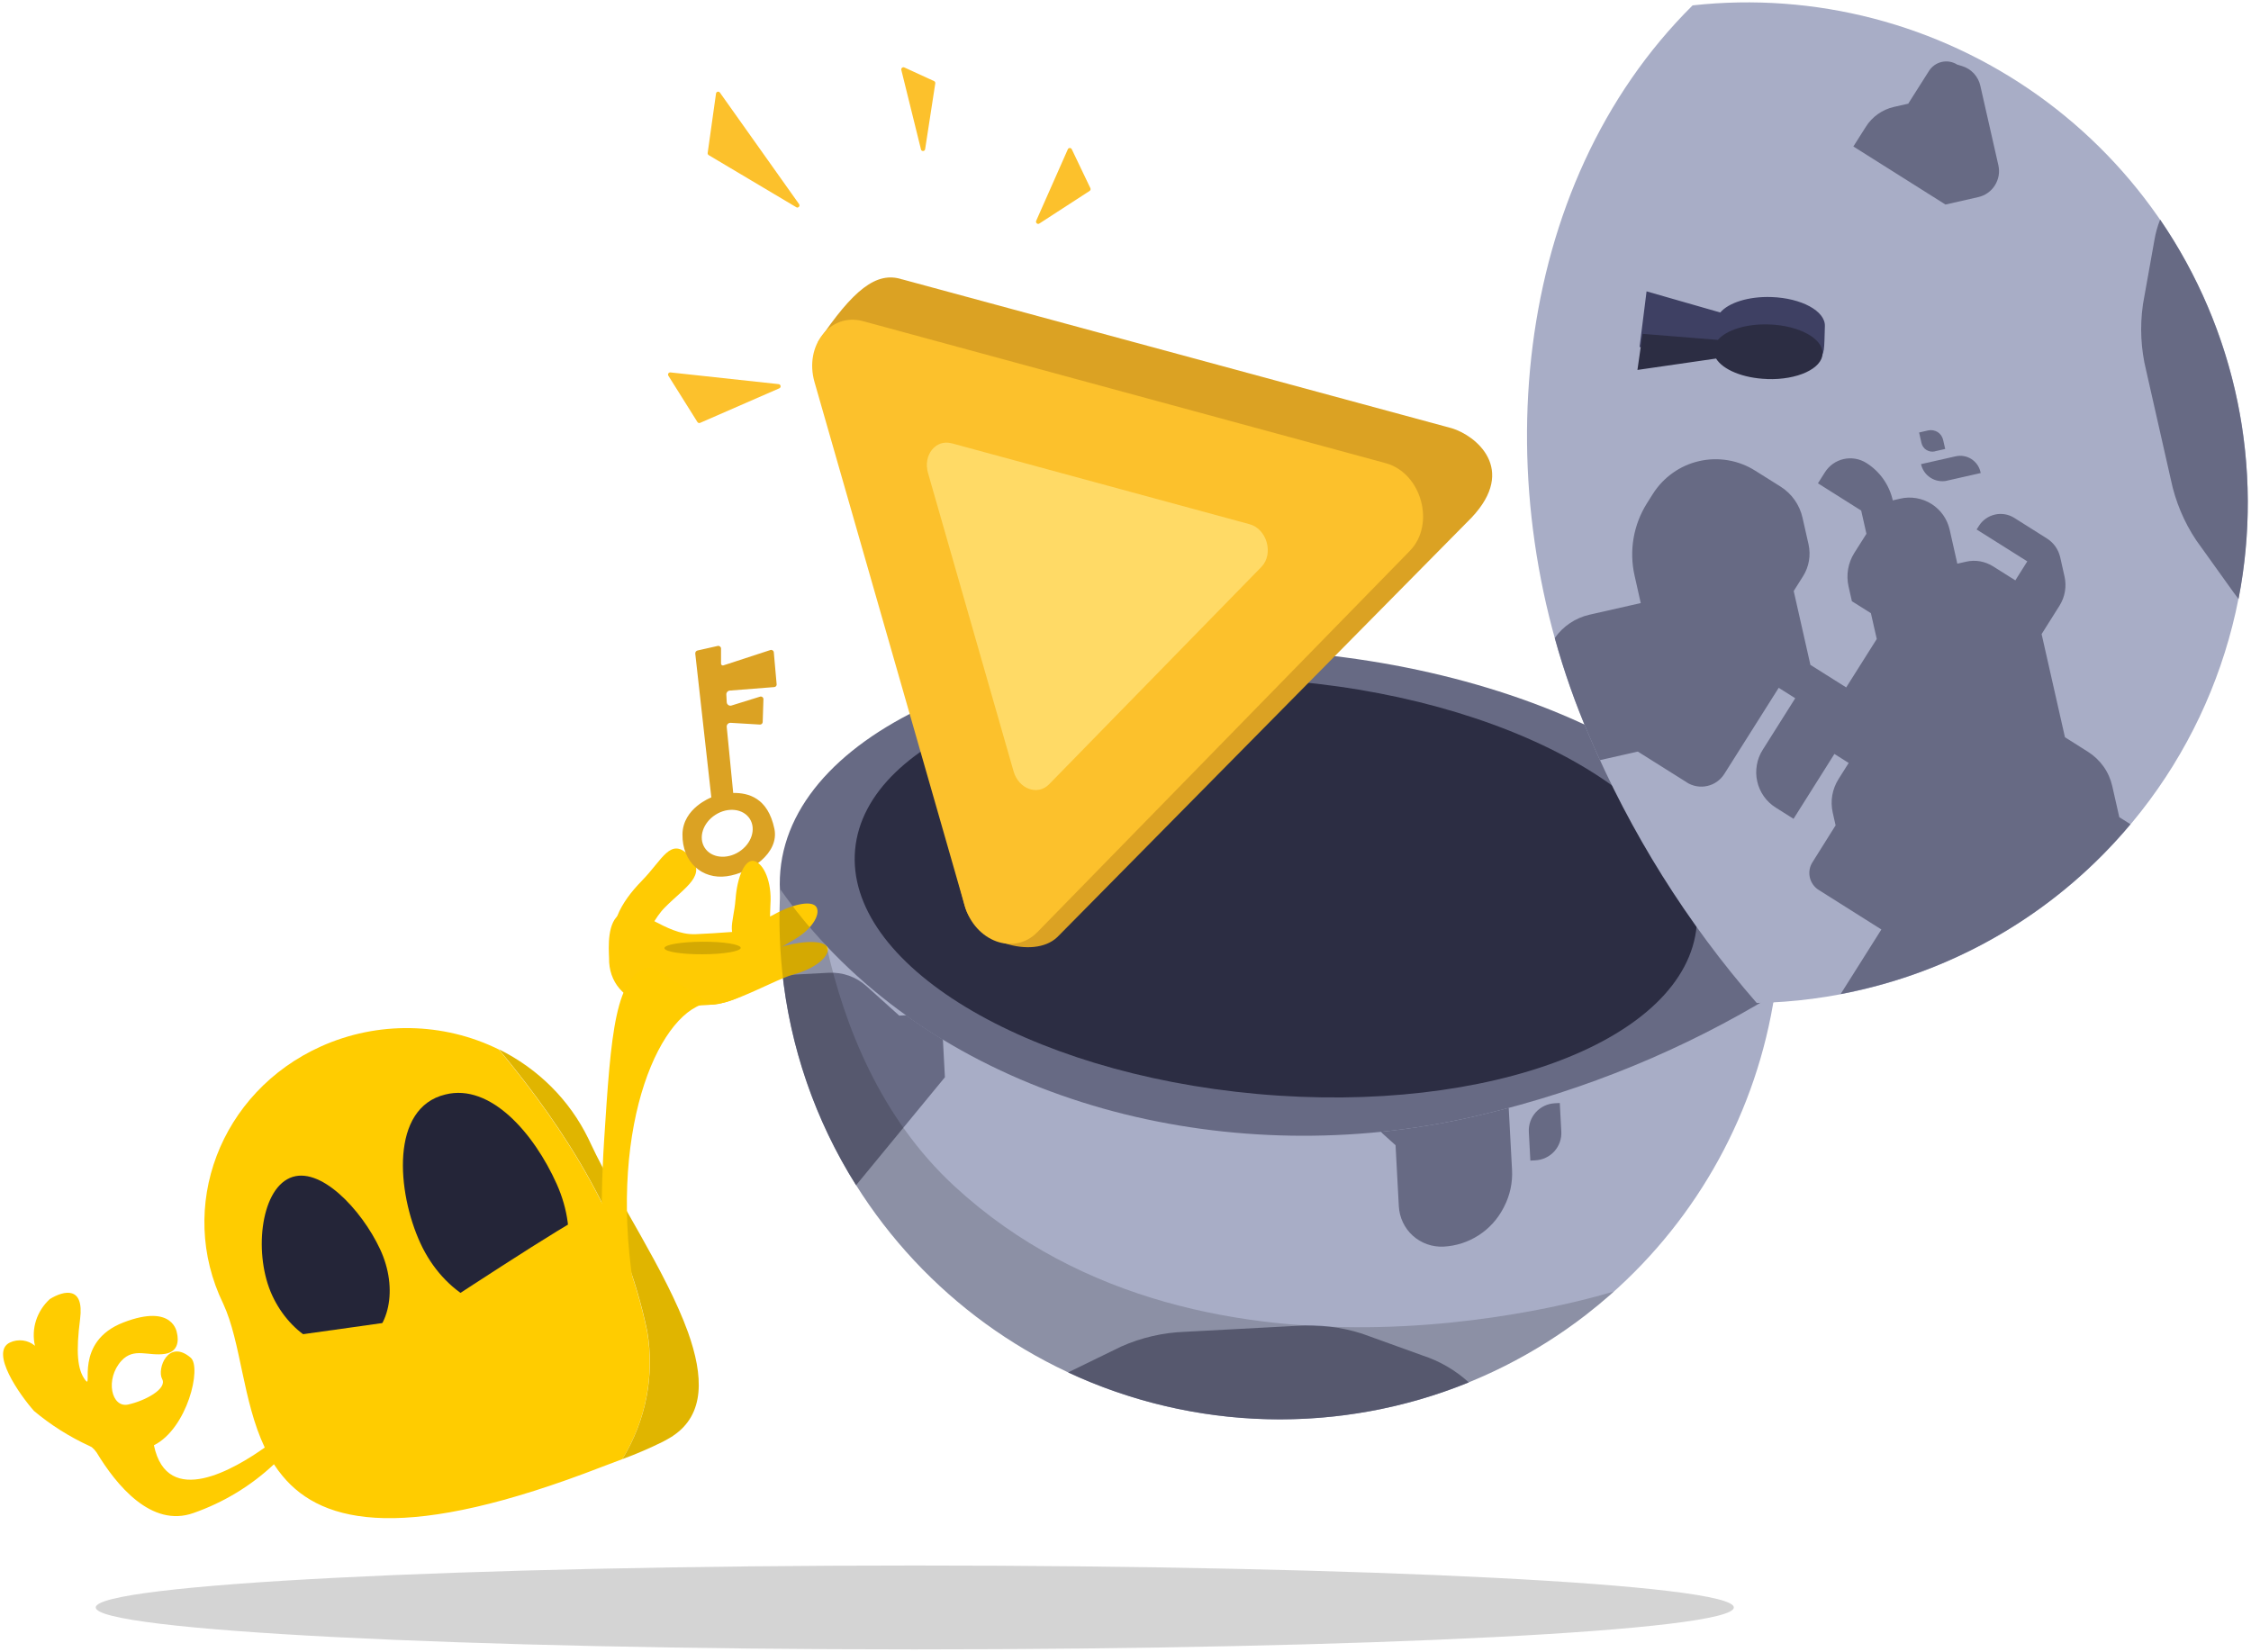
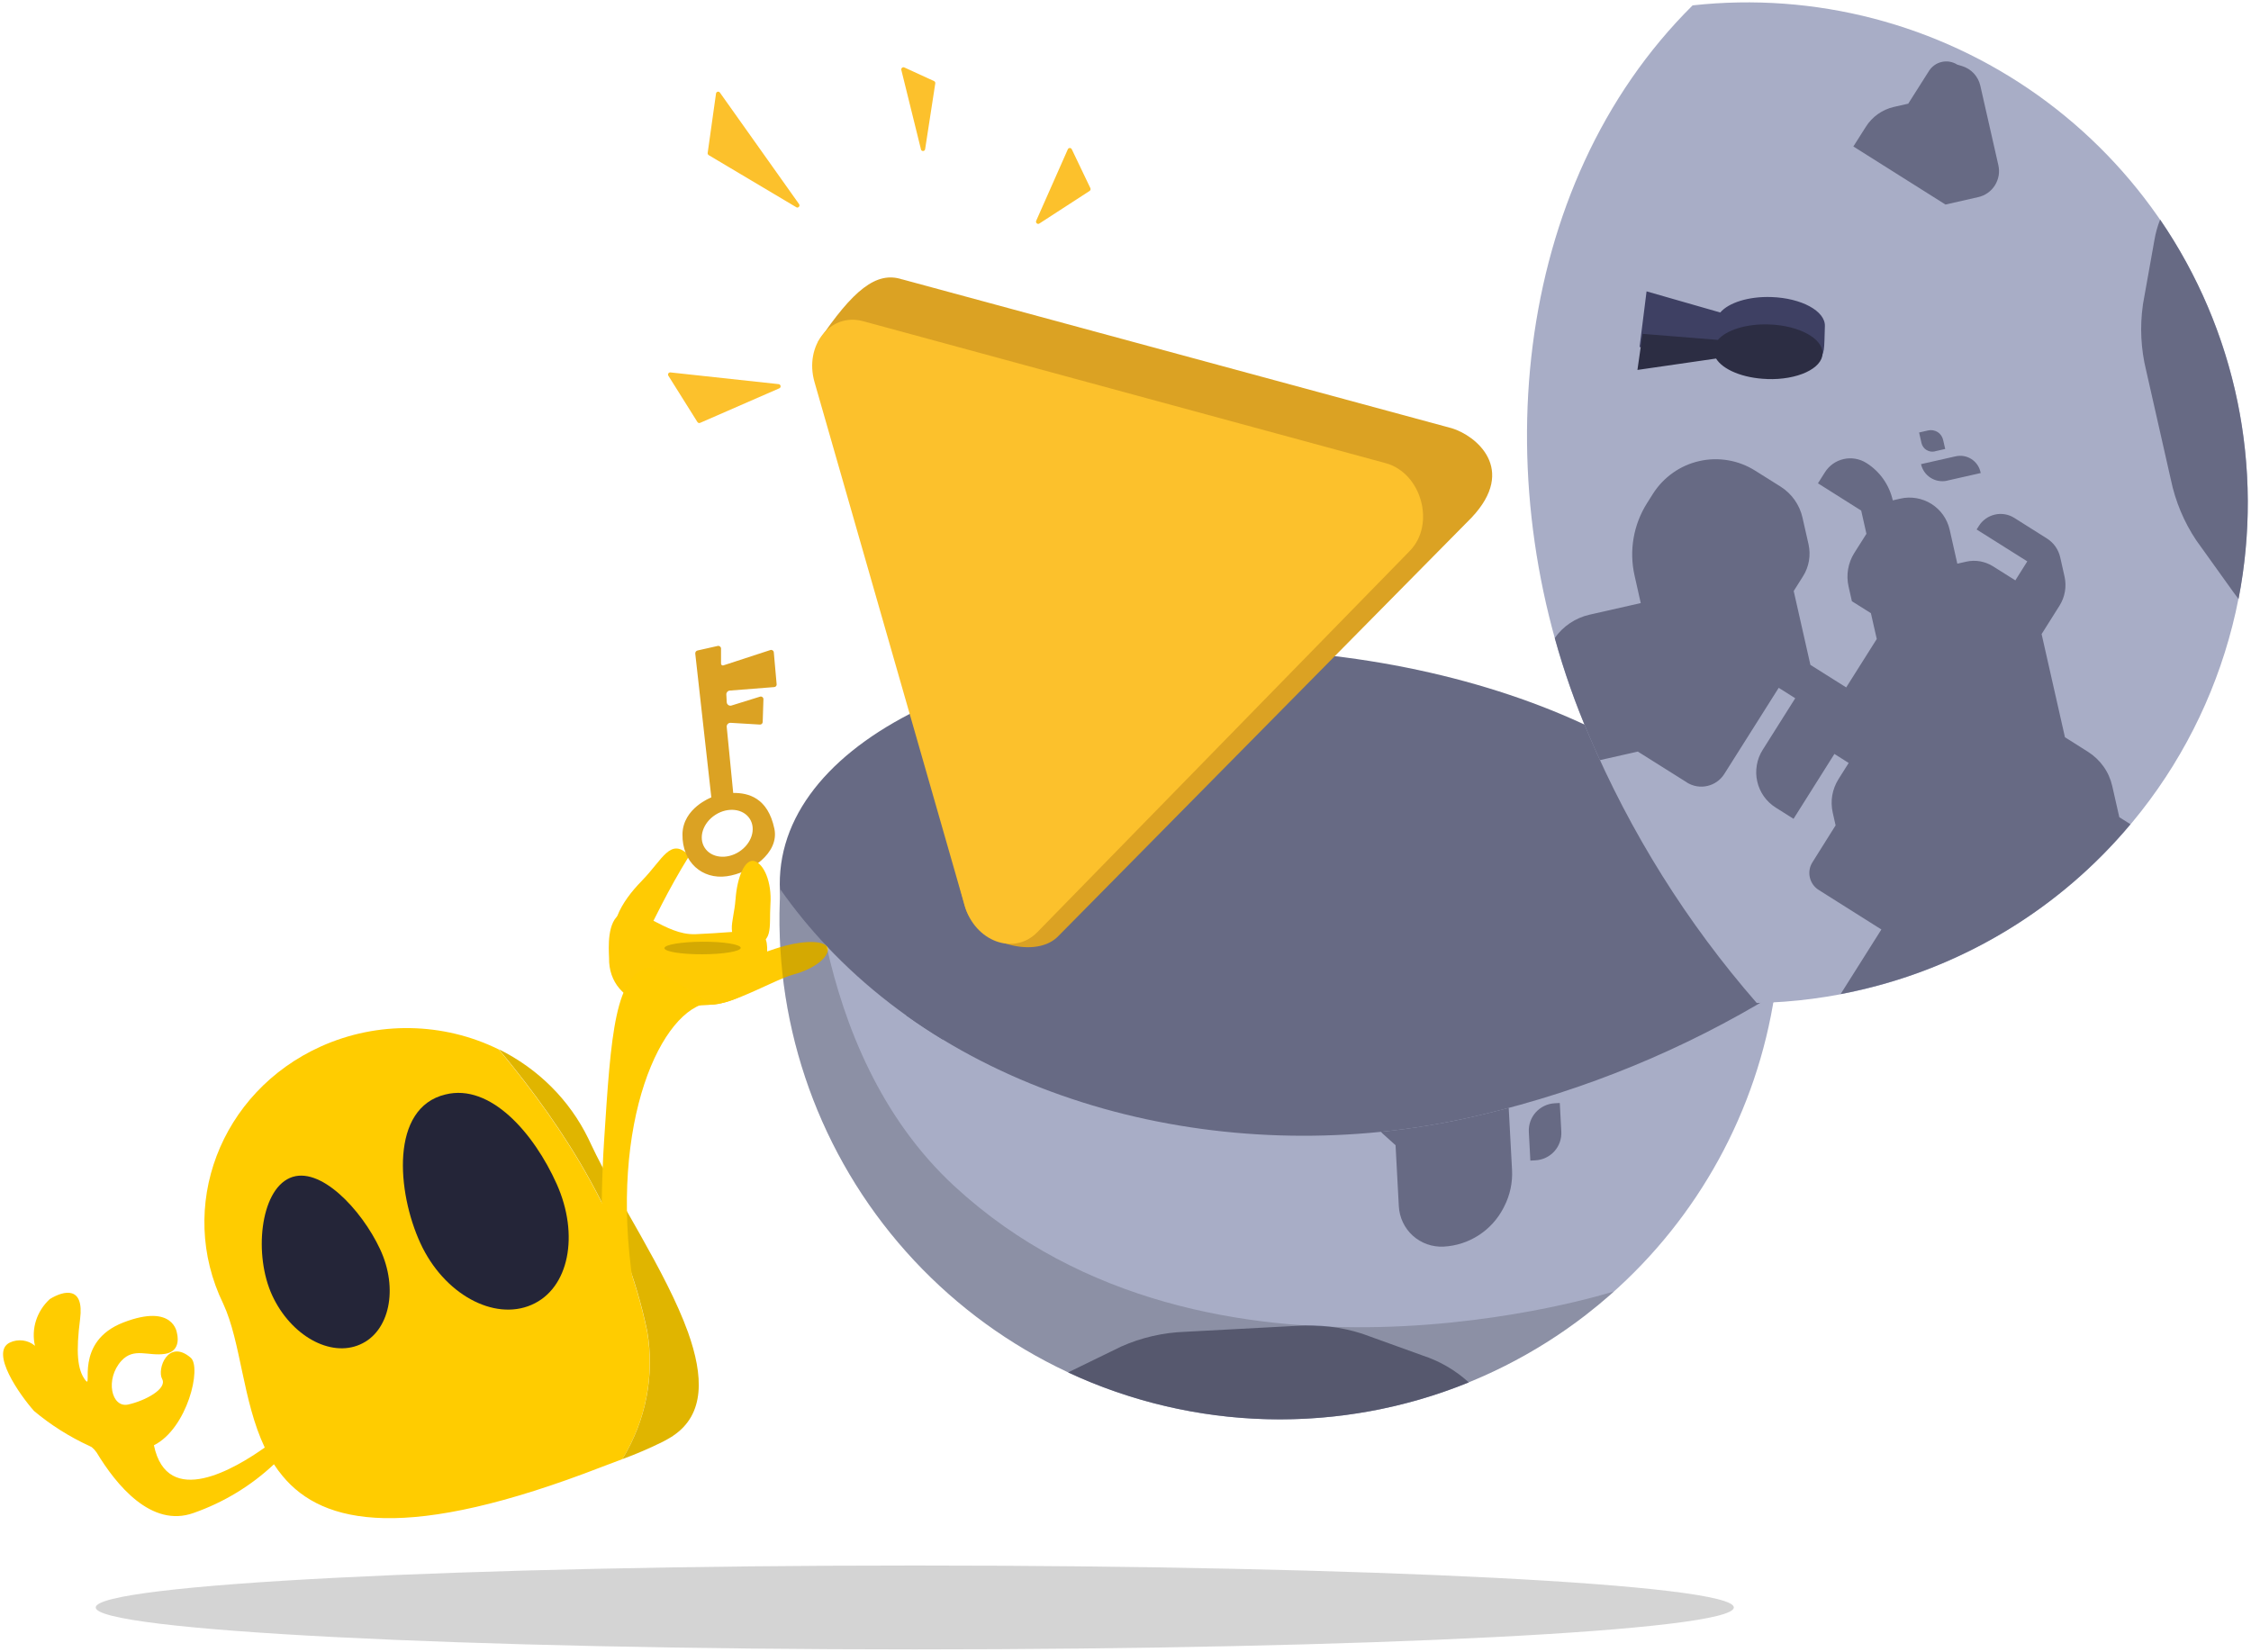
<svg xmlns="http://www.w3.org/2000/svg" width="357" height="262" viewBox="0 0 357 262" fill="none">
  <g clip-path="url(#clip0_1658_16409)">
    <path d="M145.076 261.625C216.815 261.625 274.98 258.647 274.98 254.972C274.98 251.297 216.815 248.32 145.076 248.32C73.338 248.32 15.182 251.297 15.182 254.972C15.182 258.647 73.338 261.625 145.076 261.625Z" fill="black" fill-opacity="0.17" />
    <path d="M282.795 152.493C284.869 129.451 250.963 107.553 207.042 103.583C163.129 99.613 125.843 115.082 123.76 138.124C121.676 161.166 155.592 183.064 199.504 187.034C243.416 191.004 280.702 175.536 282.786 152.493H282.795Z" fill="#676A84" />
    <path d="M281.453 157.706C278.628 176.242 269.346 193.115 255.353 205.401C254.101 206.5 252.805 207.565 251.481 208.593C235.315 221.075 214.964 226.834 194.657 224.697C174.351 222.551 155.654 212.67 142.448 197.094C129.241 181.518 122.553 161.453 123.76 141.075C125.995 144.258 128.445 147.254 131.083 150.052C155.949 176.484 197.59 185.854 235.091 176.788C251.454 172.907 267.102 166.469 281.453 157.706Z" fill="#A8ADC6" />
-     <path d="M269.096 146.833C270.723 128.762 242.173 111.416 205.316 108.089C168.45 104.763 137.253 116.709 135.616 134.78C133.98 152.851 162.539 170.198 199.396 173.524C236.254 176.85 267.46 164.904 269.087 146.833H269.096Z" fill="#2C2D43" />
-     <path d="M142.626 161.104L137.396 156.4C135.768 154.934 133.622 154.183 131.432 154.299L124.886 154.648L124.028 153.879C125.253 166.013 129.268 177.69 135.768 188L149.86 170.868L149.556 165.181C149.556 165.083 149.538 164.984 149.529 164.895C147.526 163.679 145.586 162.4 143.69 161.041L142.626 161.095V161.104Z" fill="#676A84" />
    <path d="M144.88 160.988L143.69 161.05C145.586 162.41 147.535 163.688 149.529 164.904C149.395 163.787 148.841 162.749 147.973 162.025C147.106 161.301 145.997 160.925 144.871 160.988H144.88Z" fill="#676A84" />
    <path d="M218.996 179.524C219.104 179.631 219.202 179.738 219.318 179.846L221.33 181.652L221.849 191.335C221.947 193.133 222.743 194.814 224.075 196.012C225.408 197.21 227.169 197.827 228.957 197.738C230.942 197.63 232.847 197.013 234.519 195.931C236.182 194.858 237.532 193.365 238.444 191.604L238.561 191.371C239.482 189.583 239.911 187.571 239.803 185.559L239.276 175.724C237.89 176.09 236.495 176.448 235.082 176.788C229.789 178.066 224.406 178.978 218.996 179.524Z" fill="#676A84" />
    <path d="M225.586 214.995L216.019 211.543C212.693 210.479 209.196 210.059 205.709 210.301L187.942 211.248C184.455 211.374 181.022 212.16 177.829 213.582L169.389 217.695C179.305 222.318 190.07 224.84 201.006 225.117C211.95 225.385 222.823 223.4 232.945 219.278C230.826 217.338 228.314 215.88 225.577 214.995H225.586Z" fill="#676A84" />
    <path d="M242.468 179.559L242.709 184.093L243.523 184.048C244.677 183.985 245.75 183.467 246.519 182.617C247.288 181.759 247.681 180.641 247.618 179.488L247.377 174.954L246.563 174.999C245.419 175.062 244.337 175.58 243.568 176.43C242.799 177.288 242.405 178.406 242.468 179.559Z" fill="#676A84" />
    <path d="M354.542 62.201C350.232 43.183 339.064 26.426 323.193 15.106C307.312 3.795 287.82 -1.284 268.443 0.853C239.616 29.439 235.118 77.429 252 116.611C258.581 132.089 267.567 146.422 278.61 159.092C290.404 158.86 301.974 156.016 312.534 150.759C323.076 145.501 332.322 137.954 339.583 128.682C346.861 119.41 351.967 108.626 354.56 97.127C357.144 85.628 357.135 73.7 354.542 62.201Z" fill="#A8ADC6" />
    <path d="M267.522 124.113C268.497 124.721 269.659 124.926 270.777 124.667C271.895 124.417 272.86 123.728 273.469 122.762L282.097 109.1L284.717 110.754L279.558 118.935C279.084 119.678 278.771 120.491 278.628 121.35C278.476 122.208 278.494 123.093 278.69 123.943C278.878 124.792 279.236 125.597 279.737 126.312C280.237 127.028 280.881 127.627 281.614 128.092L284.449 129.88L290.931 119.588L293.194 121.019L291.584 123.576C291.092 124.363 290.753 125.23 290.592 126.142C290.431 127.054 290.466 127.993 290.663 128.896L291.119 130.917L287.435 136.792C286.988 137.498 286.845 138.356 287.033 139.179C287.221 139.993 287.721 140.708 288.428 141.155L298.38 147.432L291.915 157.679C292.818 157.509 293.73 157.322 294.642 157.107C311.56 153.298 326.76 144.034 337.884 130.738L336.113 129.621L334.995 124.685C334.745 123.576 334.28 122.521 333.618 121.591C332.957 120.661 332.116 119.865 331.16 119.257L327.494 116.941L323.792 100.578L326.635 96.063C327.494 94.695 327.78 93.041 327.431 91.467L326.742 88.4C326.465 87.157 325.696 86.075 324.623 85.404L319.464 82.15C319.017 81.864 318.507 81.667 317.98 81.578C317.443 81.488 316.907 81.497 316.388 81.622C315.869 81.738 315.369 81.962 314.94 82.266C314.501 82.579 314.126 82.963 313.849 83.419L313.482 83.983L321.521 89.044L319.625 92.057L316.093 89.831C315.467 89.437 314.761 89.169 314.028 89.035C313.285 88.91 312.534 88.927 311.81 89.097L310.424 89.41L309.208 84.01C309.011 83.169 308.663 82.382 308.171 81.685C307.679 80.987 307.044 80.388 306.32 79.932C305.587 79.476 304.782 79.163 303.932 79.02C303.092 78.877 302.225 78.895 301.384 79.092L300.186 79.369C299.918 78.153 299.399 76.999 298.684 75.98C297.968 74.961 297.047 74.093 295.992 73.432C294.928 72.761 293.623 72.537 292.398 72.815C291.164 73.092 290.091 73.852 289.42 74.925L288.32 76.66L295.179 80.987L296.01 84.671L294.079 87.72C293.086 89.303 292.764 91.216 293.176 93.032L293.703 95.365L296.717 97.261L297.647 101.356L296.055 103.878L292.8 109.037L287.122 105.46L284.476 93.747L285.96 91.395C286.908 89.893 287.212 88.069 286.827 86.334L285.87 82.114C285.647 81.104 285.218 80.147 284.619 79.297C284.02 78.448 283.26 77.733 282.383 77.178L278.368 74.657C277.063 73.834 275.606 73.271 274.077 73.011C272.556 72.752 271.001 72.788 269.489 73.137C267.987 73.476 266.557 74.111 265.305 75.005C264.044 75.9 262.971 77.026 262.14 78.341L261.192 79.843C259.055 83.241 258.348 87.363 259.234 91.288L260.217 95.66L252.089 97.502C249.854 98.012 247.887 99.335 246.581 101.204C248.03 106.453 249.845 111.603 251.991 116.611C252.554 117.943 253.144 119.266 253.743 120.572L259.752 119.213L267.531 124.104L267.522 124.113Z" fill="#676A84" />
    <path d="M339.851 48.386C339.359 51.847 339.538 55.361 340.369 58.75L344.295 76.105C345.01 79.521 346.36 82.776 348.301 85.682L354.229 93.953C354.488 94.319 354.756 94.677 355.025 95.017C357.036 84.662 356.983 74.013 354.846 63.676C352.709 53.349 348.542 43.54 342.587 34.831C342.167 35.895 341.863 36.995 341.675 38.121L339.842 48.386H339.851Z" fill="#676A84" />
    <path d="M302.663 16.438L300.374 16.957C298.532 17.377 296.931 18.504 295.921 20.104L293.936 23.234L308.546 32.444L313.75 31.263C314.287 31.138 314.805 30.915 315.252 30.593C315.709 30.271 316.093 29.868 316.388 29.395C316.683 28.921 316.88 28.402 316.978 27.857C317.077 27.311 317.05 26.748 316.934 26.211L314.072 13.595C313.911 12.861 313.545 12.191 313.035 11.636C312.525 11.091 311.873 10.689 311.157 10.474L310.397 10.242C309.673 9.786 308.797 9.634 307.965 9.821C307.125 10.009 306.4 10.519 305.935 11.243L302.654 16.42L302.663 16.438Z" fill="#676A84" />
    <path d="M306.847 71.59L308.502 71.214L308.171 69.775C308.108 69.524 308.01 69.283 307.858 69.068C307.715 68.854 307.527 68.675 307.303 68.532C307.08 68.398 306.838 68.299 306.57 68.255C306.32 68.21 306.061 68.219 305.801 68.272L304.362 68.603L304.737 70.257C304.782 70.481 304.88 70.696 305.014 70.892C305.148 71.089 305.318 71.241 305.515 71.366C305.721 71.491 305.935 71.572 306.168 71.617C306.391 71.652 306.624 71.652 306.856 71.599L306.847 71.59Z" fill="#676A84" />
    <path d="M308.797 76.239L314.135 75.032L314.09 74.853C313.902 74.004 313.375 73.271 312.642 72.806C311.908 72.341 311.023 72.189 310.174 72.377L304.666 73.62C304.862 74.514 305.417 75.3 306.195 75.792C306.973 76.284 307.911 76.445 308.806 76.248L308.797 76.239Z" fill="#676A84" />
    <path d="M280.649 55.781C289.912 56.094 289.179 58.956 289.42 51.74C289.51 49.343 285.701 47.278 280.935 47.117C277.304 46.992 274.148 48.02 272.825 49.567L261.138 46.214L260.029 55.057L271.367 54.503C272.44 56.264 276.822 55.656 280.649 55.781Z" fill="#3E4063" />
    <path d="M280.273 60.127C285.048 60.288 288.982 58.472 289.054 56.085C289.125 53.698 285.334 51.623 280.559 51.462C276.929 51.337 273.781 52.365 272.449 53.912L260.512 52.956L259.69 58.678L272.163 56.872C273.245 58.642 276.437 59.993 280.264 60.118L280.273 60.127Z" fill="#2C2D43" />
    <path d="M123.599 61.593L111.036 67.074C110.884 67.146 110.696 67.083 110.607 66.94L106.002 59.599C105.85 59.358 106.037 59.044 106.324 59.071L123.491 60.931C123.84 60.967 123.921 61.45 123.599 61.593Z" fill="#FCC12C" />
    <path d="M164.337 35.019L169.353 23.681C169.469 23.413 169.845 23.404 169.979 23.672L172.929 29.842C173.001 30.003 172.956 30.19 172.804 30.289L164.837 35.457C164.551 35.645 164.202 35.341 164.337 35.019Z" fill="#FCC12C" />
    <path d="M126.281 32.864L112.404 24.611C112.288 24.539 112.216 24.405 112.234 24.262L113.557 14.838C113.602 14.525 113.995 14.435 114.174 14.686L126.728 32.372C126.943 32.676 126.594 33.06 126.281 32.873V32.864Z" fill="#FCC12C" />
    <path d="M146.06 23.69L142.948 11.1C142.877 10.823 143.163 10.581 143.422 10.698L148.134 12.861C148.277 12.924 148.358 13.076 148.331 13.228L146.722 23.663C146.668 24.038 146.14 24.056 146.051 23.69H146.06Z" fill="#FCC12C" />
    <path d="M143.082 44.309L230.236 67.924C234.009 69.05 240.698 74.371 233.374 82.114L167.69 148.639C163.898 152.27 154.474 149.39 152.981 143.623L129.75 54.216C135.285 45.999 138.996 42.968 143.082 44.318V44.309Z" fill="#DBA223" />
    <path d="M136.877 50.944L219.765 73.468C225.452 75.014 227.697 83.169 223.601 87.372L164.515 147.862C160.831 151.635 154.626 149.346 152.981 143.614L129.178 60.601C127.515 54.789 131.7 49.54 136.877 50.944Z" fill="#FCC12C" />
-     <path d="M150.924 70.311L198.18 83.151C200.952 83.903 202.043 87.882 200.049 89.929L166.366 124.417C164.569 126.25 161.547 125.141 160.751 122.351L147.178 75.023C146.364 72.189 148.403 69.632 150.924 70.32V70.311Z" fill="#FFDA66" />
    <path d="M98.705 231.448L95.531 232.646C64.54 244.672 51.243 241.874 44.832 234.139C44.332 233.54 43.867 232.914 43.446 232.261C39.816 235.677 35.471 238.315 30.696 239.987C23.981 242.392 18.428 235.516 15.325 230.393C15.111 230.08 14.851 229.794 14.547 229.543L14.198 229.364C11.006 227.898 8.047 226.029 5.391 223.803C3.129 221.245 -1.637 214.503 1.555 212.957C2.869 212.331 4.452 212.536 5.543 213.466C4.926 210.775 5.82 207.967 7.904 206.054C10.175 204.659 13.367 203.979 12.705 209.21C12.035 214.432 12.249 217.249 13.537 218.921C14.824 220.584 11.614 212.822 19.599 209.756C27.584 206.689 28.067 211.472 28.067 211.472C28.067 211.472 28.89 214.316 26.198 214.745C23.507 215.174 21.262 213.663 19.25 215.854C16.622 218.76 17.668 223.374 20.332 222.783C22.997 222.193 26.565 220.307 25.715 218.733C24.857 217.159 26.654 212.304 30.24 215.353C32.028 216.873 29.721 226.575 24.41 229.248C26.538 239.388 37.312 232.923 41.989 229.606C38.484 222.229 38.224 212.876 35.408 206.805C27.96 191.47 34.889 173.193 50.895 165.986C59.872 161.945 70.289 162.115 79.097 166.46C90.014 179.596 99.072 194.054 102.631 211.186C103.829 218.178 102.434 225.359 98.678 231.475L98.705 231.448Z" fill="#FFCC00" />
    <path d="M93.752 181.536C93.609 181.214 93.457 180.892 93.305 180.597C90.336 174.499 85.356 169.518 79.114 166.434C90.032 179.56 99.09 194.036 102.649 211.159C103.847 218.152 102.452 225.332 98.696 231.448C100.896 230.643 103.051 229.713 105.143 228.676C105.653 228.408 106.145 228.13 106.637 227.826C106.69 227.809 106.726 227.782 106.753 227.737C111.832 224.339 111.59 218.268 109.113 211.311C105.617 201.628 97.749 190.084 93.752 181.536Z" fill="#E0B500" />
    <path d="M84.291 206.975C90.264 204.399 91.91 195.869 88.288 187.795C84.667 179.721 77.773 171.816 70.638 173.605C61.848 175.715 62.948 189.091 66.668 197.184C70.387 205.276 78.328 209.568 84.291 206.975Z" fill="#242538" />
    <path d="M57.082 213.27C61.794 211.24 63.216 204.4 60.274 198.132C57.342 191.864 50.698 184.764 45.959 186.847C41.22 188.931 40.236 199.151 43.178 205.491C46.12 211.839 52.37 215.344 57.082 213.27Z" fill="#242538" />
-     <path d="M43.706 212.223C44.099 212.205 67.133 208.942 67.133 208.942C67.133 208.942 92.08 192.471 92.375 193.115C92.67 193.75 94.556 219.815 94.127 219.663C93.689 219.511 55.669 230.357 54.999 230.5C54.328 230.643 43.715 212.241 43.715 212.241L43.706 212.223Z" fill="#FFCC00" />
    <path d="M110.222 148.184C118.699 147.853 121.524 146.655 121.667 150.249C121.81 153.853 120.049 159.128 111.563 159.45C107.808 159.593 106.064 159.781 102.881 159.28C98.947 158.655 96.524 155.713 96.595 151.975C96.533 150.366 96.237 146.136 98.473 144.902C101.218 143.391 105.519 148.363 110.213 148.175L110.222 148.184Z" fill="#FFCB03" />
-     <path d="M101.808 139.689C105.063 136.399 106.341 132.652 109.31 135.737C112.279 138.813 108.693 140.655 105.438 143.946C102.184 147.236 101.334 153.665 98.553 150.625C95.772 147.585 98.553 142.989 101.808 139.698V139.689Z" fill="#FFCB03" />
-     <path d="M122.866 144.992C125.861 143.346 128.928 142.738 129.527 143.963C130.117 145.188 128.669 147.549 125.682 149.194C122.696 150.839 120.863 152.985 118.699 149.927C116.535 146.869 119.888 146.637 122.874 144.992H122.866Z" fill="#FFCB03" />
+     <path d="M101.808 139.689C105.063 136.399 106.341 132.652 109.31 135.737C102.184 147.236 101.334 153.665 98.553 150.625C95.772 147.585 98.553 142.989 101.808 139.698V139.689Z" fill="#FFCB03" />
    <path d="M124.502 150.017C127.953 149.114 131.128 149.203 131.288 150.491C131.449 151.769 129.25 153.674 125.798 154.586C122.347 155.498 112.225 161.721 111.17 158.377C110.106 155.033 121.059 150.929 124.511 150.017H124.502Z" fill="#FFCB03" />
    <path d="M111.429 151.367C114.773 151.358 117.474 150.893 117.474 150.348C117.474 149.802 114.764 149.355 111.42 149.373C108.076 149.391 105.376 149.838 105.376 150.392C105.376 150.947 108.085 151.385 111.429 151.367Z" fill="black" fill-opacity="0.17" />
    <path d="M123.17 108.519L122.722 103.467C122.696 103.199 122.427 103.02 122.177 103.109L114.729 105.541C114.541 105.604 114.353 105.461 114.353 105.264V102.868C114.353 102.6 114.094 102.403 113.835 102.456L110.624 103.181C110.392 103.234 110.24 103.449 110.267 103.69L112.815 126.483C112.815 126.483 108.3 128.172 108.237 132.321C108.174 136.801 111.393 139.519 115.247 138.992C118.967 138.482 123.634 135.335 122.812 131.445C121.775 126.527 118.681 125.749 116.285 125.776L115.256 115.297C115.22 114.939 115.516 114.635 115.873 114.653L120.514 114.93C120.746 114.948 120.952 114.76 120.961 114.528L121.077 110.915C121.086 110.629 120.809 110.414 120.532 110.504L116.016 111.908C115.65 112.024 115.283 111.765 115.256 111.38L115.194 110.155C115.176 109.842 115.417 109.565 115.73 109.538L122.794 108.984C123.026 108.966 123.196 108.76 123.178 108.528L123.17 108.519ZM118.913 129.88C119.951 131.499 119.191 133.832 117.214 135.102C115.238 136.372 112.797 136.086 111.76 134.467C110.723 132.849 111.483 130.515 113.459 129.245C115.435 127.976 117.876 128.262 118.913 129.88Z" fill="#DBA223" />
    <path d="M116.651 142.712C116.893 139.108 118.144 136.184 119.629 136.578C121.113 136.98 122.436 139.85 122.186 143.454C121.945 147.057 122.848 150.08 118.743 149.641C114.639 149.203 116.401 146.315 116.642 142.712H116.651Z" fill="#FFCB03" />
    <path d="M95.629 203.952C95.603 203.488 95.057 192.4 95.808 180.919C96.908 163.939 97.507 154.193 103.319 153.379L112.565 159.048C105.045 159.808 96.452 177.825 100.422 203.702L95.629 203.944V203.952Z" fill="#FFCC00" />
    <path d="M255.979 204.837L255.353 205.4C254.101 206.5 252.805 207.564 251.481 208.593C235.315 221.075 214.964 226.833 194.657 224.696C174.351 222.55 155.654 212.67 142.448 197.094C129.241 181.517 122.553 161.453 123.76 141.075C125.995 144.258 128.445 147.253 131.083 150.052C133.899 162.642 139.595 177.297 151.398 188.179C191.823 225.456 255.979 204.837 255.979 204.837Z" fill="black" fill-opacity="0.17" />
  </g>
  <defs>
    <clipPath id="clip0_1658_16409">
      <rect width="356" height="261.246" fill="white" transform="translate(0.5 0.379)" />
    </clipPath>
  </defs>
</svg>